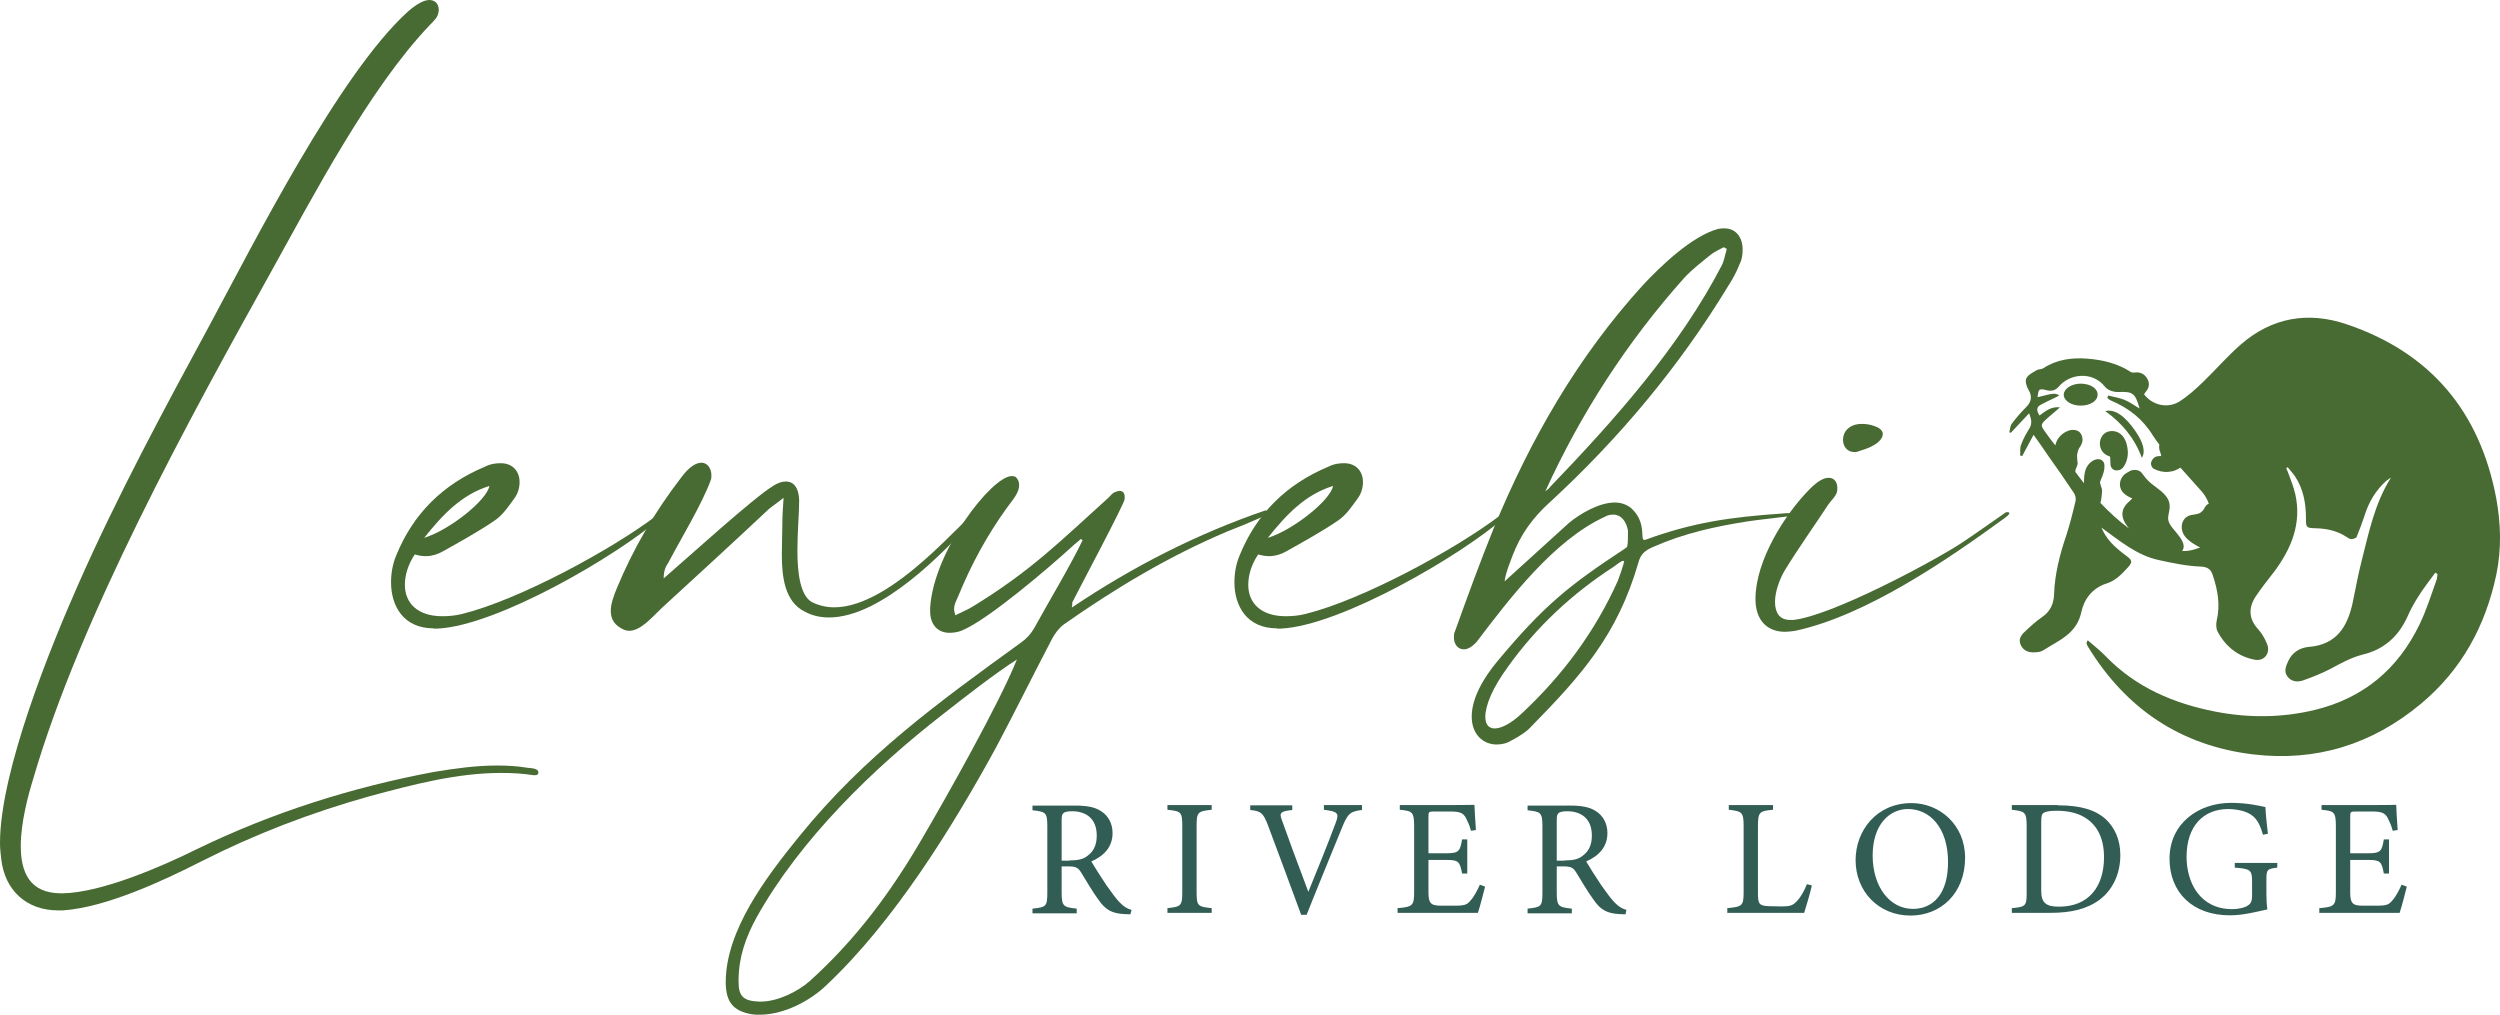
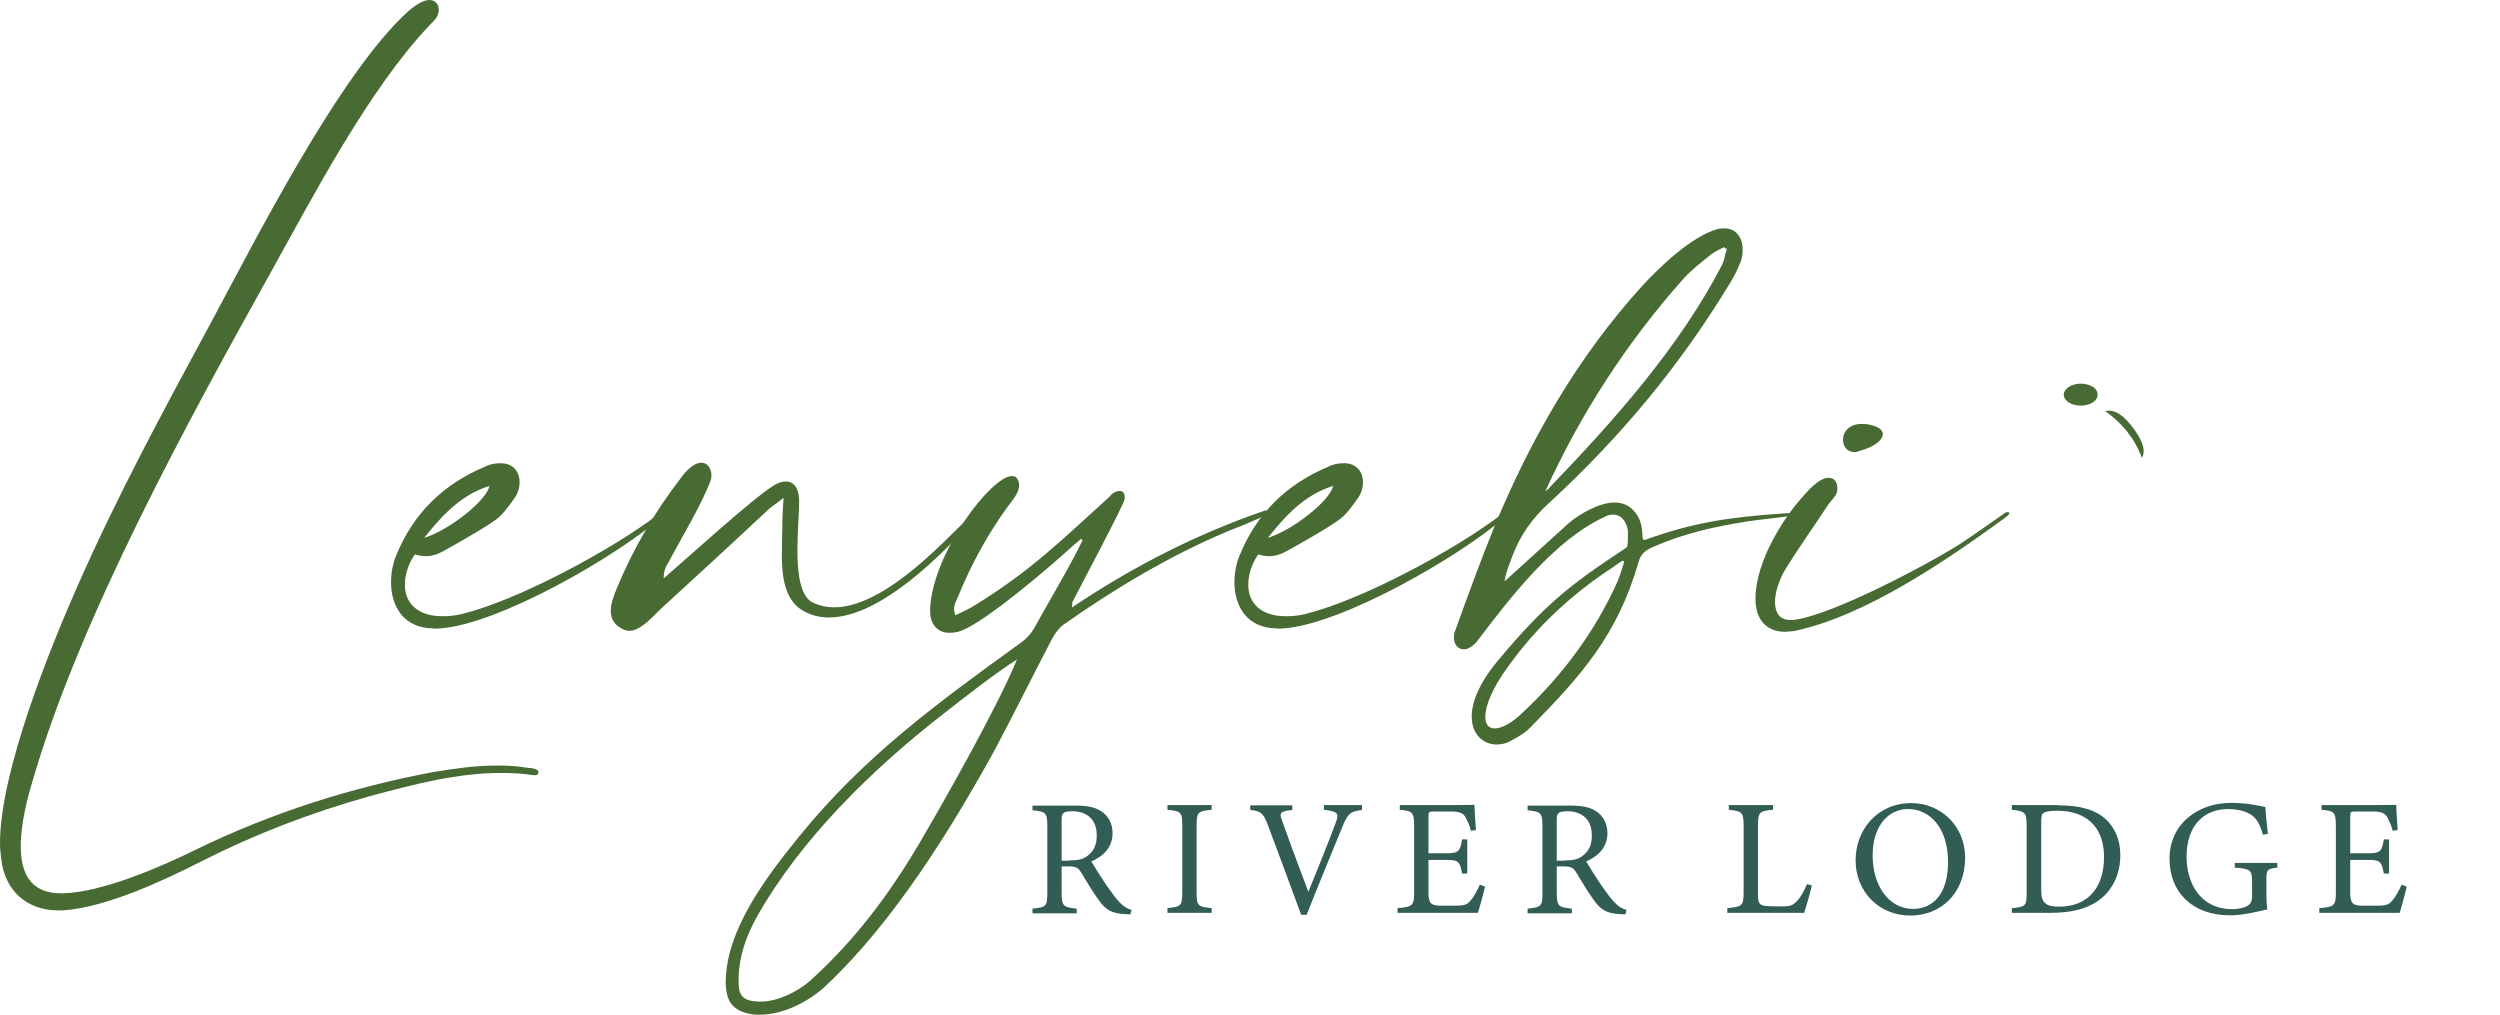
<svg xmlns="http://www.w3.org/2000/svg" version="1.1" id="Layer_1" x="0px" y="0px" viewBox="0 0 1011.4 410.7" style="enable-background:new 0 0 1011.4 410.7;" xml:space="preserve">
  <style type="text/css">
	.st0{fill:#325D55;}
	.st1{fill:#486A33;}
</style>
  <path class="st0" d="M457.3,369.9c-0.9,0-1.6-0.1-2.5-0.1c-4.9-0.3-7.5-1.6-10.4-5.8c-2.5-3.4-4.9-7.6-7-11  c-1.3-2.1-2.2-2.5-5.6-2.5h-2.3v10.5c0,5.7,0.7,6,6.1,6.6v1.9h-17.9v-1.9c5.6-0.6,6-0.9,6-6.6v-26.7c0-5.7-0.7-5.9-6-6.5v-1.9h17.1  c4.9,0,8.2,0.6,10.7,2.3c2.7,1.7,4.6,4.8,4.6,8.8c0,5.8-3.7,9.4-8.6,11.5c1.2,2.1,4.1,6.6,6.1,9.6c2.5,3.5,3.7,5.2,5.3,6.9  c1.8,1.9,3.3,2.7,4.9,3.1L457.3,369.9z M432.6,348.1c3.5,0,5.7-0.5,7.4-1.9c2.6-1.9,3.7-4.6,3.7-8.2c0-7.2-4.8-9.8-9.9-9.8  c-1.9,0-3.1,0.3-3.5,0.7c-0.6,0.5-0.8,1.1-0.8,2.9v16.4H432.6z M472.3,369.3v-1.9c5.5-0.6,6-0.9,6-6.6v-26.6c0-5.8-0.5-6-6-6.6v-1.9  h17.9v1.9c-5.6,0.6-6.1,0.9-6.1,6.6v26.6c0,5.8,0.5,6,6.1,6.6v1.9H472.3z M550.9,327.7c-4.5,0.6-5.6,1.2-8,7.2  c-1.8,4.4-11,26.8-14.3,35.2h-2.2c-4-10.8-9.7-26.4-13.5-36.4c-1.9-5-3-5.6-7.1-6v-1.9h17v1.9c-5,0.5-5.2,1.3-4.3,3.8  c1.7,4.9,6.6,18.2,10.8,29.3c3.5-8.6,8-19.6,11.1-28c1.5-3.9,0.7-4.5-4.8-5.2v-1.9h15.4V327.7z M600.8,358.7  c-0.4,1.7-2.2,8.6-2.9,10.6h-32.5v-1.9c6.2-0.5,6.7-1.1,6.7-6.6v-26.4c0-6-0.7-6.3-5.8-6.8v-1.9h20.5c6.3,0,8.9-0.1,9.7-0.1  c0.1,1.7,0.3,6.7,0.6,10.2l-2,0.3c-0.6-2.3-1.3-3.7-2-5.1c-1.1-2.2-2.6-2.7-6.6-2.7h-6.4c-2.1,0-2.2,0.2-2.2,2.1v14.8h7.4  c5,0,5.4-1,6.2-5.6h2.1v13.8h-2.1c-0.9-4.8-1.4-5.5-6.2-5.5h-7.4v13.3c0,4.7,1.5,5.1,4.8,5.2h6.2c4.1,0,4.8-0.6,6.2-2.3  c1.3-1.4,2.7-4.2,3.6-6.2L600.8,358.7z M657.6,369.9c-0.9,0-1.6-0.1-2.5-0.1c-4.9-0.3-7.5-1.6-10.4-5.8c-2.5-3.4-4.9-7.6-7-11  c-1.3-2.1-2.2-2.5-5.6-2.5h-2.3v10.5c0,5.7,0.7,6,6.1,6.6v1.9h-17.9v-1.9c5.6-0.6,6-0.9,6-6.6v-26.7c0-5.7-0.7-5.9-6-6.5v-1.9H635  c4.9,0,8.2,0.6,10.7,2.3c2.7,1.7,4.6,4.8,4.6,8.8c0,5.8-3.7,9.4-8.6,11.5c1.2,2.1,4.1,6.6,6.1,9.6c2.5,3.5,3.7,5.2,5.3,6.9  c1.8,1.9,3.3,2.7,4.9,3.1L657.6,369.9z M632.9,348.1c3.5,0,5.7-0.5,7.4-1.9c2.6-1.9,3.7-4.6,3.7-8.2c0-7.2-4.8-9.8-9.9-9.8  c-1.9,0-3.1,0.3-3.5,0.7c-0.6,0.5-0.8,1.1-0.8,2.9v16.4H632.9z M733,358.2c-0.4,2.1-2.4,9-3.1,11.1h-31.1v-1.9  c6.1-0.6,6.6-0.9,6.6-6.6v-26.6c0-5.7-0.7-6-6-6.6v-1.9h17.9v1.9c-5.4,0.5-6.1,0.8-6.1,6.6v27.3c0,4.1,0.5,5,4.4,5.1  c0.1,0,4.9,0.1,5.3,0.1c3.4,0,4.4-0.4,6-2.1c1.7-1.7,3.1-4.4,4.1-6.9L733,358.2z M773.3,324.9c11.4,0,21.7,8.8,21.7,22.1  c0,14.4-9.8,23.4-22.1,23.4c-12.9,0-22.2-9.8-22.2-22.4C750.7,336,759.2,324.9,773.3,324.9z M771.9,327.3c-7.5,0-14.3,6.3-14.3,18.8  c0,12.5,6.8,21.6,16.3,21.6c8.1,0,14.2-6,14.2-18.9C788.1,334.8,780.7,327.3,771.9,327.3z M832.5,325.8c9.4,0,15.4,1.9,19.6,5.8  c3.3,3.2,5.7,7.9,5.7,14.3c0,7.8-3.2,14.2-8.4,18.1c-5.1,3.8-11.6,5.3-19.8,5.3h-15.7v-1.9c5.8-0.5,6-1,6-6.5v-26.7  c0-5.8-0.8-6-6-6.6v-1.9H832.5z M825.8,360.4c0,5,2.1,6.4,7.2,6.4c12.1,0,18.2-8.2,18.2-20c0-7.3-2.5-12.9-7.8-16.1  c-3.1-1.9-7-2.7-11.4-2.7c-3,0-4.6,0.4-5.3,0.9c-0.6,0.4-0.9,1.1-0.9,3.7V360.4z M921.3,351c-4.2,0.5-4.4,0.9-4.4,4.9v5.6  c0,2.3,0.1,4.6,0.4,6.4c-4.2,0.9-9.6,2.4-15.2,2.4c-15.2,0-24.4-9.4-24.4-22.9c0-14.1,11.5-22.6,24.9-22.6c6.8,0,11.9,1.3,13.9,1.7  c0.1,2.5,0.5,6.6,1,10.8l-2,0.4c-1.6-5.7-3.5-8.1-7.8-9.5c-1.5-0.5-4.3-0.9-6.2-0.9c-10.2,0-16.9,7-16.9,19.3  c0,10.6,5.5,21.2,18.5,21.2c2.3,0,4.4-0.5,5.7-1.1c1.4-0.8,2.3-1.5,2.3-4.3v-5.5c0-4.9-0.5-5.4-7-5.9v-1.9h17.2V351z M973.7,358.7  c-0.4,1.7-2.2,8.6-2.9,10.6h-32.5v-1.9c6.2-0.5,6.7-1.1,6.7-6.6v-26.4c0-6-0.7-6.3-5.8-6.8v-1.9h20.5c6.3,0,8.9-0.1,9.7-0.1  c0.1,1.7,0.3,6.7,0.6,10.2l-2,0.3c-0.6-2.3-1.3-3.7-2-5.1c-1.1-2.2-2.6-2.7-6.6-2.7H953c-2.1,0-2.2,0.2-2.2,2.1v14.8h7.4  c5,0,5.4-1,6.2-5.6h2.1v13.8h-2.1c-0.9-4.8-1.4-5.5-6.2-5.5h-7.4v13.3c0,4.7,1.5,5.1,4.8,5.2h6.2c4.1,0,4.8-0.6,6.2-2.3  c1.3-1.4,2.7-4.2,3.6-6.2L973.7,358.7z" />
  <g>
    <path class="st1" d="M165,4.7c4-3.5,6.8-4.7,8.7-4.7c2.6,0,3.8,1.9,3.8,4c0,1.2-0.5,2.6-1.2,3.5c-0.7,0.9-1.7,1.9-2.4,2.6   c-24.5,25.7-47.2,69.2-64.2,99.8c-33.5,60.2-77.2,139.7-96.3,205.3c-2.1,6.8-5,17.7-5,27.1c0,10.4,3.5,19.1,16.3,19.1h0.5   c15.8-0.2,40.4-10.9,54.5-17.9c30.7-14.9,62.8-25,95.8-31.2c8.5-1.4,17-2.6,25.5-2.6c4,0,8.3,0.2,12.3,0.9c1.7,0.2,4.5,0.2,4.5,1.9   v0.2c-0.2,0.9-0.9,0.9-1.4,0.9h-0.7c-4.2-0.7-8.7-0.9-13-0.9c-17.9,0-35.6,4.7-53.1,9.4c-23.6,6.6-46.3,15.3-68.2,26.4   c-15.3,7.8-38.5,18.6-55.9,19.8h-2.1c-12.5,0-21.5-8-22.9-20.8c-0.2-1.9-0.5-4-0.5-6.4C0,311.8,20.8,261,31.4,237   c16-36.3,34.9-71.3,53.8-106.2C102.4,98.9,137.1,30,165,4.7z" />
    <path class="st1" d="M175.4,254.2c-12.3,0-17.2-9.2-17.2-18.6c0-3.8,0.7-7.6,2.1-10.9c6.8-16.8,18.9-28.8,35.9-35.9   c2.4-1.2,4.5-1.4,6.4-1.4c5,0,7.6,3.5,7.6,7.6c0,2.4-0.7,4.7-2.1,6.6c-2.4,3.3-4.7,6.8-8,9c-6.6,4.5-13.9,8.5-21,12.5   c-2.1,1.2-4.5,1.9-6.8,1.9c-1.4,0-2.8-0.2-4.5-0.7c-2.8,4.2-4,8.5-4,12.3c0,7.6,5.4,12.7,15.1,12.7c2.6,0,5.2-0.2,8-0.9   c23.1-5.7,60.9-26.2,79.1-40.1c0.5-0.5,0.9-0.7,1.4-0.7c0.2,0,0.5,0.2,0.5,0.7c0,0.2-0.2,0.7-0.9,1.4c-17,14.9-65.6,43.4-89.9,44.6   H175.4z M171.6,217.6c10.1-3.1,25.3-15.1,26.4-21C186.7,200.1,179.1,208.2,171.6,217.6z" />
    <path class="st1" d="M247.1,247.1c0-2.8,1.2-6.1,2.4-9c6.6-16,15.3-30.9,26-44.8c3.3-4.5,6.1-6.1,8.3-6.1c2.6,0,4,2.6,4,5   c0,0.7,0,1.4-0.2,1.9c-3.5,9.7-12,23.6-17.2,33.5c-1.2,1.7-1.9,3.5-1.9,6.4c10.1-8.7,36.3-32.6,44.4-37.5c1.9-1.2,3.5-1.7,5-1.7   c3.3,0,5.2,2.6,5.4,7.3v0.9c0,4.5-0.7,12.3-0.7,19.8c0,9.2,1.2,18.2,5.9,20.8c2.8,1.4,5.9,2.1,9,2.1c24.1,0,53.8-38,56.9-38h0.2   v0.5c0,0.5-0.2,1.4-0.7,1.9c-12,13.5-37.5,39.7-58.5,39.7c-3.5,0-6.8-0.7-9.9-2.4c-8-4-9.2-13.9-9.2-23.1c0-4.2,0.2-8.5,0.2-11.8   c0-3.3,0.2-6.6,0.5-11.1c-2.6,2.1-4.2,3.1-5.9,4.5c-14.4,13.5-29,26.9-43.4,40.1c-4,3.8-8.5,9.2-13.2,9.2c-1.2,0-2.4-0.5-3.5-1.2   C248.1,252.3,247.1,249.9,247.1,247.1z" />
    <path class="st1" d="M293.6,397.9v-0.5c0-21,16.3-42.5,29.7-59c26.4-32.6,56.4-54.3,89.7-78.4c2.4-1.7,4-3.5,5.4-5.9   c6.1-11.1,14.4-24.8,19.6-35.6c-0.2,0-0.5-0.2-0.7-0.5c-1.2,1.2-2.6,2.1-3.8,3.3c-8.5,7.8-33.8,29.5-44.4,33.8   c-1.7,0.7-3.5,0.9-5,0.9c-4.7,0-7.8-3.3-7.8-8.7v-1.4c1.4-23.1,25-53.3,33-53.3c0.9,0,1.7,0.2,2.1,0.9c0.7,0.9,0.9,1.9,0.9,2.8   c0,3.1-2.6,5.9-5,9.2c-8,11.1-14.4,22.9-19.6,35.6c-0.7,1.7-1.7,3.3-1.7,5.2c0,0.9,0.2,1.7,0.5,2.6c2.8-1.4,5.4-2.4,7.8-4   c23.1-14.2,34.9-26.2,54.3-43.7c0.7-0.7,1.4-1.7,2.4-2.1c0.7-0.2,1.4-0.5,1.9-0.5c1.4,0,2.1,0.9,2.1,2.4v0.9   c-0.2,2.1-18.6,36.6-21.2,41.8v0.7c0,0.2,0,0.7-0.2,1.4c25-16.8,51-30,78.6-39.4c0.2,0.2,0.5,0.7,0.7,0.9c-0.7,0.7-1.4,1.4-2.4,1.9   c-4.7,2.1-9.4,4-14.2,5.9c-23.4,9.9-45.1,22.9-65.9,37.5c-1.9,1.4-3.5,3.5-4.7,5.7c-7.8,14.9-15.1,29.7-22.9,44.4   c-17.7,32.3-41.1,70.1-68.4,95.8c-6.8,6.6-17.5,12-26.9,12c-1.2,0-2.4,0-3.5-0.2C296.7,409,293.8,405.5,293.6,397.9z M298.8,396.5   v0.9c0,5.7,2.1,7.6,8.3,7.8h0.7c6.8,0,14.9-4,19.8-8.3c18.6-16.8,32.8-35.9,45.3-57.4c10.1-17.2,31.4-55,38.5-72.7   c-9.2,5.9-21.2,15.3-30,22.2c-28.3,22-57.6,50.5-75.3,82.1C301.6,379.3,298.8,387.5,298.8,396.5z" />
    <path class="st1" d="M516.6,254.2c-12.3,0-17.2-9.2-17.2-18.6c0-3.8,0.7-7.6,2.1-10.9c6.8-16.8,18.9-28.8,35.9-35.9   c2.4-1.2,4.5-1.4,6.4-1.4c5,0,7.6,3.5,7.6,7.6c0,2.4-0.7,4.7-2.1,6.6c-2.4,3.3-4.7,6.8-8,9c-6.6,4.5-13.9,8.5-21,12.5   c-2.1,1.2-4.5,1.9-6.8,1.9c-1.4,0-2.8-0.2-4.5-0.7c-2.8,4.2-4,8.5-4,12.3c0,7.6,5.4,12.7,15.1,12.7c2.6,0,5.2-0.2,8-0.9   c23.1-5.7,60.9-26.2,79.1-40.1c0.5-0.5,0.9-0.7,1.4-0.7c0.2,0,0.5,0.2,0.5,0.7c0,0.2-0.2,0.7-0.9,1.4c-17,14.9-65.6,43.4-89.9,44.6   H516.6z M512.9,217.6c10.1-3.1,25.3-15.1,26.4-21C528,200.1,520.4,208.2,512.9,217.6z" />
    <path class="st1" d="M592.2,262.7c-2.4,0-4-2.1-4-4.7c0-0.9,0-1.9,0.5-2.8c5-13.9,10.1-27.9,15.6-41.5c14.9-36.1,34-69.4,60.4-98.4   c7.3-7.8,19.8-19.8,30.4-22.7c0.9-0.2,1.7-0.2,2.6-0.2c4.7,0,7.3,3.8,7.3,8.5c0,1.9-0.2,4-1.2,5.9c-1.2,3.1-2.8,6.1-4.7,9   c-19.8,32.6-44.1,61.6-72,87.3c-7.1,6.4-12,13.2-15.3,22c-1.2,3.3-2.6,6.4-3.1,10.1l26-23.6c4.2-3.5,12-8.3,18.6-8.3   c2.4,0,4.5,0.7,6.4,2.1c6.6,5.7,3.8,13,5.4,13h0.5c19.4-7.1,34.7-9.2,54.8-10.6c1.7-0.2,2.8-0.2,3.8-0.2c0.5,0,0.7,0.2,0.7,0.7   c0,0.2-0.2,0.5-0.7,0.5c-6.8,0.9-10.6,1.2-17,2.1c-13.2,2.1-25.5,4.7-38.5,10.4c-3.1,1.4-5,2.8-5.9,6.4   c-8.5,29.3-23.1,45.6-43.2,66.1c-2.1,2.4-5.2,4.2-8,5.7c-1.9,1.2-4,1.7-6.1,1.7c-5.4,0-10.1-4-10.1-11.3c0-5.7,2.8-13.2,10.4-22.4   c18.9-22.7,29.3-30.9,51.2-45.3c0.9-0.7,1.4-0.7,1.4-1.7c0.2-1.2,0.2-2.8,0.2-4.2v-1.7c-0.7-3.8-2.8-6.4-5.9-6.4   c-1.2,0-2.4,0.2-3.5,0.9c-20.5,9.4-38.5,33-51.9,50.7C595.5,261.7,593.8,262.7,592.2,262.7z M657.1,227.1c0,0-0.2-0.2-0.5-0.2   c-0.7,0-2.8,1.7-3.8,2.4c-16.8,10.9-31.2,24.3-42.7,40.4c-6.4,8.7-9.2,15.8-9.2,20.3c0,3.1,1.4,4.7,3.8,4.7c2.6,0,6.6-1.9,11.3-6.4   c16.3-15.3,29.3-32.8,38.5-53.3c0.9-2.4,1.7-4.7,2.4-7.1C656.8,227.5,657.1,227.3,657.1,227.1z M625.2,198.7   c0.7-0.5,1.4-0.9,1.9-1.7c25.7-26.7,52.4-56.6,69.6-89.9c0.9-1.9,1.2-4.2,1.9-6.4c-0.5-0.2-0.9-0.5-1.2-0.7c-1.7,0.9-3.5,1.7-5,2.8   c-3.8,3.1-7.8,6.1-11.1,9.7C658.3,138.3,639.6,167.1,625.2,198.7z" />
    <path class="st1" d="M722.2,255.6c-7.6,0-12-5-12-13.2v-0.5c0.2-15.3,11.8-33.8,22-44.1c3.3-3.3,5.7-4.5,7.6-4.5   c2.4,0,3.5,1.9,3.5,4c0,0.7,0,1.4-0.2,1.9c-0.5,1.7-2.1,3.1-3.3,4.7c-5.9,9-12.3,17.9-17.9,27.1c-1.9,3.3-3.8,8.3-3.8,12.5   s1.7,7.3,6.1,7.3h1.4c15.1-1.7,54.3-22.4,67.3-30.7c6.1-4,12.3-8.5,18.4-12.7c0.2-0.2,0.7-0.2,0.9-0.2s0.7,0,0.7,0.5   c0,0.2-0.5,0.9-1.9,1.9c-23.1,16.8-55.9,39.4-84.7,45.6C724.8,255.4,723.4,255.6,722.2,255.6z M750.3,182.9c-3.1,0-4.7-2.4-4.7-5   c0-3.1,2.4-6.4,7.6-6.4c1.7,0,3.3,0.2,5.2,0.9c2.1,0.7,3.3,1.9,3.3,3.1c0,2.4-2.8,5-9,6.8C751.7,182.7,751,182.9,750.3,182.9z" />
  </g>
  <g>
-     <path class="st1" d="M1009.9,201.7c-6.6-35.1-26.5-59-60.5-70.5c-15.6-5.3-30.3-2.8-42.9,8.2c-5.4,4.7-10.1,10.2-15.3,15.2   c-3,2.9-6.1,5.7-9.6,7.9c-4.8,2.9-10.9,1.4-14.2-3c0.2-0.3,0.4-0.6,0.6-0.9c1.5-1.6,1.8-3.5,0.7-5.4c-1.1-1.9-2.8-2.8-5.1-2.5   c-0.6,0.1-1.3,0-1.7-0.3c-5.3-3.4-11.2-4.8-17.4-5.3c-6.3-0.5-12.4,0.3-17.9,3.9c-0.8,0.5-1.9,0.3-2.7,0.8   c-1.5,0.9-3.4,1.8-4.1,3.2c-0.6,1.1,0,3.3,0.8,4.6c1.6,2.6,1.3,4.9-0.8,7c-2.1,2.1-4.1,4.4-5.9,6.8c-0.7,0.9-0.7,2.3-1,3.5   c0.2,0.1,0.4,0.1,0.6,0.2c2.4-2.5,4.7-5.1,7.4-7.9c1,2.6,1.3,4.3,0,6.3c-1.3,2.1-2.5,4.3-3.3,6.6c-0.5,1.3-0.2,2.8-0.3,4.2   c0.3,0.1,0.5,0.1,0.8,0.2c1.5-2.8,2.9-5.5,4.6-8.6c2.3,3.2,4.2,5.9,6,8.6c3.5,4.9,6.9,9.8,10.3,14.9c0.6,0.9,0.9,2.2,0.7,3.2   c-1.1,4.7-2.3,9.5-3.8,14.1c-2.6,7.7-4.6,15.4-4.9,23.6c-0.1,3.7-1.4,7-4.8,9.3c-2.6,1.8-5,4-7.3,6.2c-1.5,1.4-2.4,3.2-1.3,5.3   c1,2,2.9,2.9,5.1,2.8c1.3,0,2.8-0.1,3.9-0.8c6.2-4,13.5-6.6,15.4-15.4c1.1-5.3,4.5-9.8,10.1-11.6c3.9-1.2,6.3-3.9,8.9-6.7   c1.9-2.1,1.4-2.9-0.6-4.4c-5.8-4.3-8.2-7-10.3-11.6c7.4,5.3,14.3,11.3,23.4,13.2c5.5,1.2,11.1,2.4,16.7,2.6c3.1,0.1,4.3,1.3,5,3.5   c2,6,3.1,12,1.6,18.3c-0.3,1.4-0.3,3.2,0.3,4.4c3.2,6.1,8.3,10.2,15.1,11.5c3.8,0.7,6.4-2.6,5-6.3c-0.9-2.2-2.1-4.4-3.7-6.1   c-3.8-4.2-3.9-8.6-1-13.1c2.3-3.5,5-6.8,7.6-10.2c6.9-9.3,11.1-19.4,8.5-31.2c-0.7-3.1-1.9-6-3-9c-0.2-0.6-0.5-1.1-0.7-1.6l0.6-0.4   c1,1.3,2.2,2.5,3.1,3.9c3.3,5.1,4.3,10.8,4.3,16.8c0,3.7,0.1,3.9,3.8,4c4.5,0.1,8.8,1,12.6,3.5c0.6,0.4,1.3,0.9,1.9,0.9   c0.8,0,2-0.4,2.2-0.9c1.2-2.9,2.3-5.9,3.3-8.9c1.7-5.4,4.5-10,8.7-13.8c0.6-0.5,1.3-0.8,1.9-1.3c-6.7,10.6-9,22.5-12,34.2   c-1.4,5.4-2.3,10.9-3.5,16.4c-2.1,9.7-6.5,17-17.7,17.9c-3.6,0.3-6.8,2.2-8.4,5.8c-0.9,2-1.9,4.2-0.2,6.3c1.6,2,3.9,2.2,6.1,1.5   c3.7-1.3,7.5-2.8,11-4.6c4.3-2.3,8.5-4.7,13.3-5.9c8.4-2,14.3-7.2,17.9-15c1.3-2.9,2.8-5.8,4.5-8.4c2.1-3.4,4.6-6.5,6.9-9.7   c0.3,0.2,0.6,0.3,0.9,0.5c-0.1,0.7-0.1,1.5-0.3,2.2c-2.2,6.1-4.1,12.3-6.9,18.1c-8.7,18.1-22.7,29.9-42.4,34.7   c-13.3,3.2-26.7,3.3-40.2,0.7c-16.9-3.3-32.2-9.8-44.4-22.4c-2.2-2.3-4.7-4.2-7.3-6.5c-0.4,0.9-0.5,1-0.5,1.2   c0.2,0.5,0.3,1,0.6,1.4c15.4,25.2,37.6,40.1,66.9,43.6c25.3,3,48-4,67.7-20.4c16.5-13.7,26.2-31.5,30.6-52.3   C1012.1,221.9,1011.7,211.7,1009.9,201.7 M882.8,222.9c1.8-2.4-0.7-5.4-2.4-7.5c-1.7-2.1-3.7-4-3.2-6.6c0.3-1.9,0.9-3.8,0.3-5.8   c-0.5-1.7-1.8-3.1-3.2-4.3c-1.3-1.1-2.7-2-4-3.1c-1.5-1.2-2.6-2.6-3.7-4.1c-1.2-1.8-4-1.6-5.2-0.8c-0.3,0.3-1,0.5-1.5,0.9   c-2.8,2.1-3.1,6.1-0.3,8.3c0.7,0.6,2.1,1.4,3,1.7c-0.1,0.1-0.1,0.2-0.2,0.3c-0.4,0.5-1,0.9-1.5,1.4c-2.7,2.6-2.9,5.4-1.1,8.4   c0.4,0.7,1,1.4,1.5,2.1c-4.2-3.1-8-6.6-11.6-10.4c0.5-1,0.6-3.6,0.7-4.5c0.1-0.8-0.2-1.7-0.5-2.4c0-0.1-0.2-0.9-0.3-1   c0-0.1,0-0.2,0-0.4c0-0.1,0.1-0.3,0.1-0.4c0.1-0.3,0.2-0.5,0.3-0.8c0.1-0.2,0.1-0.3,0.2-0.5l0,0c0.2-0.4,0.4-0.8,0.5-1.3   c0.6-1.5,0.8-3,0.6-4.5c-0.1-0.6-0.7-1.2-1.1-1.5c-0.6-0.3-1.2-0.4-1.9-0.3c-1.8,0.3-3.4,1.8-4.2,3.4c-0.9,1.9-1,3.9-1,5.9   c0,0.1,0,0.3,0,0.4c-1.2-1.5-2.3-3-3.5-4.6c0-0.1,0-0.2,0-0.3c0-1,1.2-2.5,0.9-3.7c-0.1-0.2-0.1-0.4-0.1-0.6c0,0,0-0.1,0-0.2   c0-0.4-0.1-0.9-0.1-1.3c0-0.2,0-0.4,0-0.6c0,0,0-0.1,0-0.2c0,0,0,0,0,0c0.1-0.4,0.2-0.9,0.3-1.3c0.1-0.2,0.1-0.4,0.2-0.6   c0-0.1,0.2-0.7,0.1-0.4c-0.1,0.3,0.1-0.2,0.2-0.3c0.1-0.2,0.2-0.4,0.4-0.6c0.6-1,1.1-2,1-3.2c-0.1-1.3-0.7-2.7-2-3.3   c-1.1-0.5-2.4-0.5-3.6-0.1c-1.8,0.6-3.3,1.8-4.3,3.3c-0.5,0.8-0.9,1.7-1.1,2.7c-1.3-1.6-2.5-3.2-3.7-4.9c-2.5-3.4-2.4-3.5,0.7-6.3   c1.5-1.3,3-2.6,4.9-4.2c-3.8-0.4-5.9,1.6-8.3,3.3c-1.2-1.9-1.4-3.4,0.6-4.4c1.8-1,3.6-1.8,5.5-2.7c0.6-0.3,1.2-0.6,1.9-1.1   c-2-0.9-2-0.9-8.8,0.8c0.2-1.1,0.2-2.2,0.7-2.9c0.3-0.4,1.6-0.3,2.3-0.1c2.3,0.7,4.1,0.5,5.7-1.4c4.1-4.9,13.4-6.5,18.7,0.3   c1,1.3,3.6,2.1,5.4,2c5.7-0.2,6.7,0.3,8.5,6.7c-2.3-1.4-4.2-2.8-6.3-3.6c-2-0.8-4.3-1.1-6.4-1.7c-0.1,0.3-0.3,0.7-0.4,1   c0.5,0.3,0.9,0.8,1.4,1c7.2,3,13,7.5,17.2,14.4c0.8,1.2,1.6,2.4,2.5,3.5c-0.1,0.3-0.1,0.7-0.1,1c0,0.4,0.1,0.7,0.1,1.1   c0,0.1,0,0.1,0.1,0.2c0.2,0.6,0.4,1.3,0.6,1.9c0,0.1,0,0.2,0,0.3c0,0,0,0.1,0,0.1c-0.5,0-1,0-1.5,0.1c-1.2,0.2-2.1,1.1-2.5,2.3   c-0.3,1,0.2,2.3,1.1,2.8c1.8,0.9,3.9,1.4,5.9,1.2c1-0.1,2-0.3,2.9-0.7c0.7-0.3,1.3-0.6,1.9-1c0,0,0.1,0.1,0.1,0.1   c2.8,3.2,5.7,6.3,8.5,9.5c1.3,1.5,2.3,3.2,2.9,5c-0.7,0.2-1.3,0.8-1.7,1.7c0.2-0.6-0.2,0.2-0.2,0.3c0,0.1-0.3,0.4-0.3,0.5   c-0.3,0.3-0.6,0.6-0.9,0.9c0,0,0,0,0,0c-0.1,0.1-0.2,0.1-0.3,0.2c-0.2,0.1-0.4,0.2-0.5,0.3c-0.1,0-0.2,0.1-0.3,0.1c0,0,0,0-0.1,0   c-0.2,0.1-0.4,0.1-0.6,0.2c-0.1,0-0.7,0.1-0.6,0.1c-0.2,0-0.4,0-0.6,0.1c-0.8,0.1-1.5,0.2-2.3,0.6c-1.4,0.7-2.3,2.1-2.5,3.6   c-0.6,4.6,3.7,7.2,7.4,9.1c-0.6,0.2-1.2,0.4-1.8,0.6C886.3,222.8,884.5,223,882.8,222.9" />
    <path class="st1" d="M841.9,155.2c-3.8,0-6.9,2-7,4.4c0,2.5,3,4.5,6.9,4.5c3.9,0,6.9-2,6.8-4.5   C848.6,157.1,845.7,155.3,841.9,155.2" />
    <path class="st1" d="M851.7,166.3c6.8,4.9,11.9,11,14.8,18.9c1.6-2.5,0.6-6.1-2.6-10.8C859.6,168.2,855.6,165.4,851.7,166.3" />
-     <path class="st1" d="M857.8,175.5c-2.4-1.8-6.1-1.5-7.6,1.3c-1.4,2.5-0.6,5.9,2,7.3c0.3,0.2,0.7,0.3,1,0.4c0.3,0.1,0.5,0.3,0.5,0.6   c0,0.9,0.1,1.8,0.1,2.7c0,1.3,1.1,2.6,2.5,2.5c0.2,0,0.4,0,0.6-0.1c0.2,0,0.4,0,0.6-0.1c0.7-0.2,1.1-0.6,1.5-1.1   c1.4-1.9,2-4.4,1.8-6.7C860.6,179.7,859.8,177.1,857.8,175.5" />
  </g>
</svg>